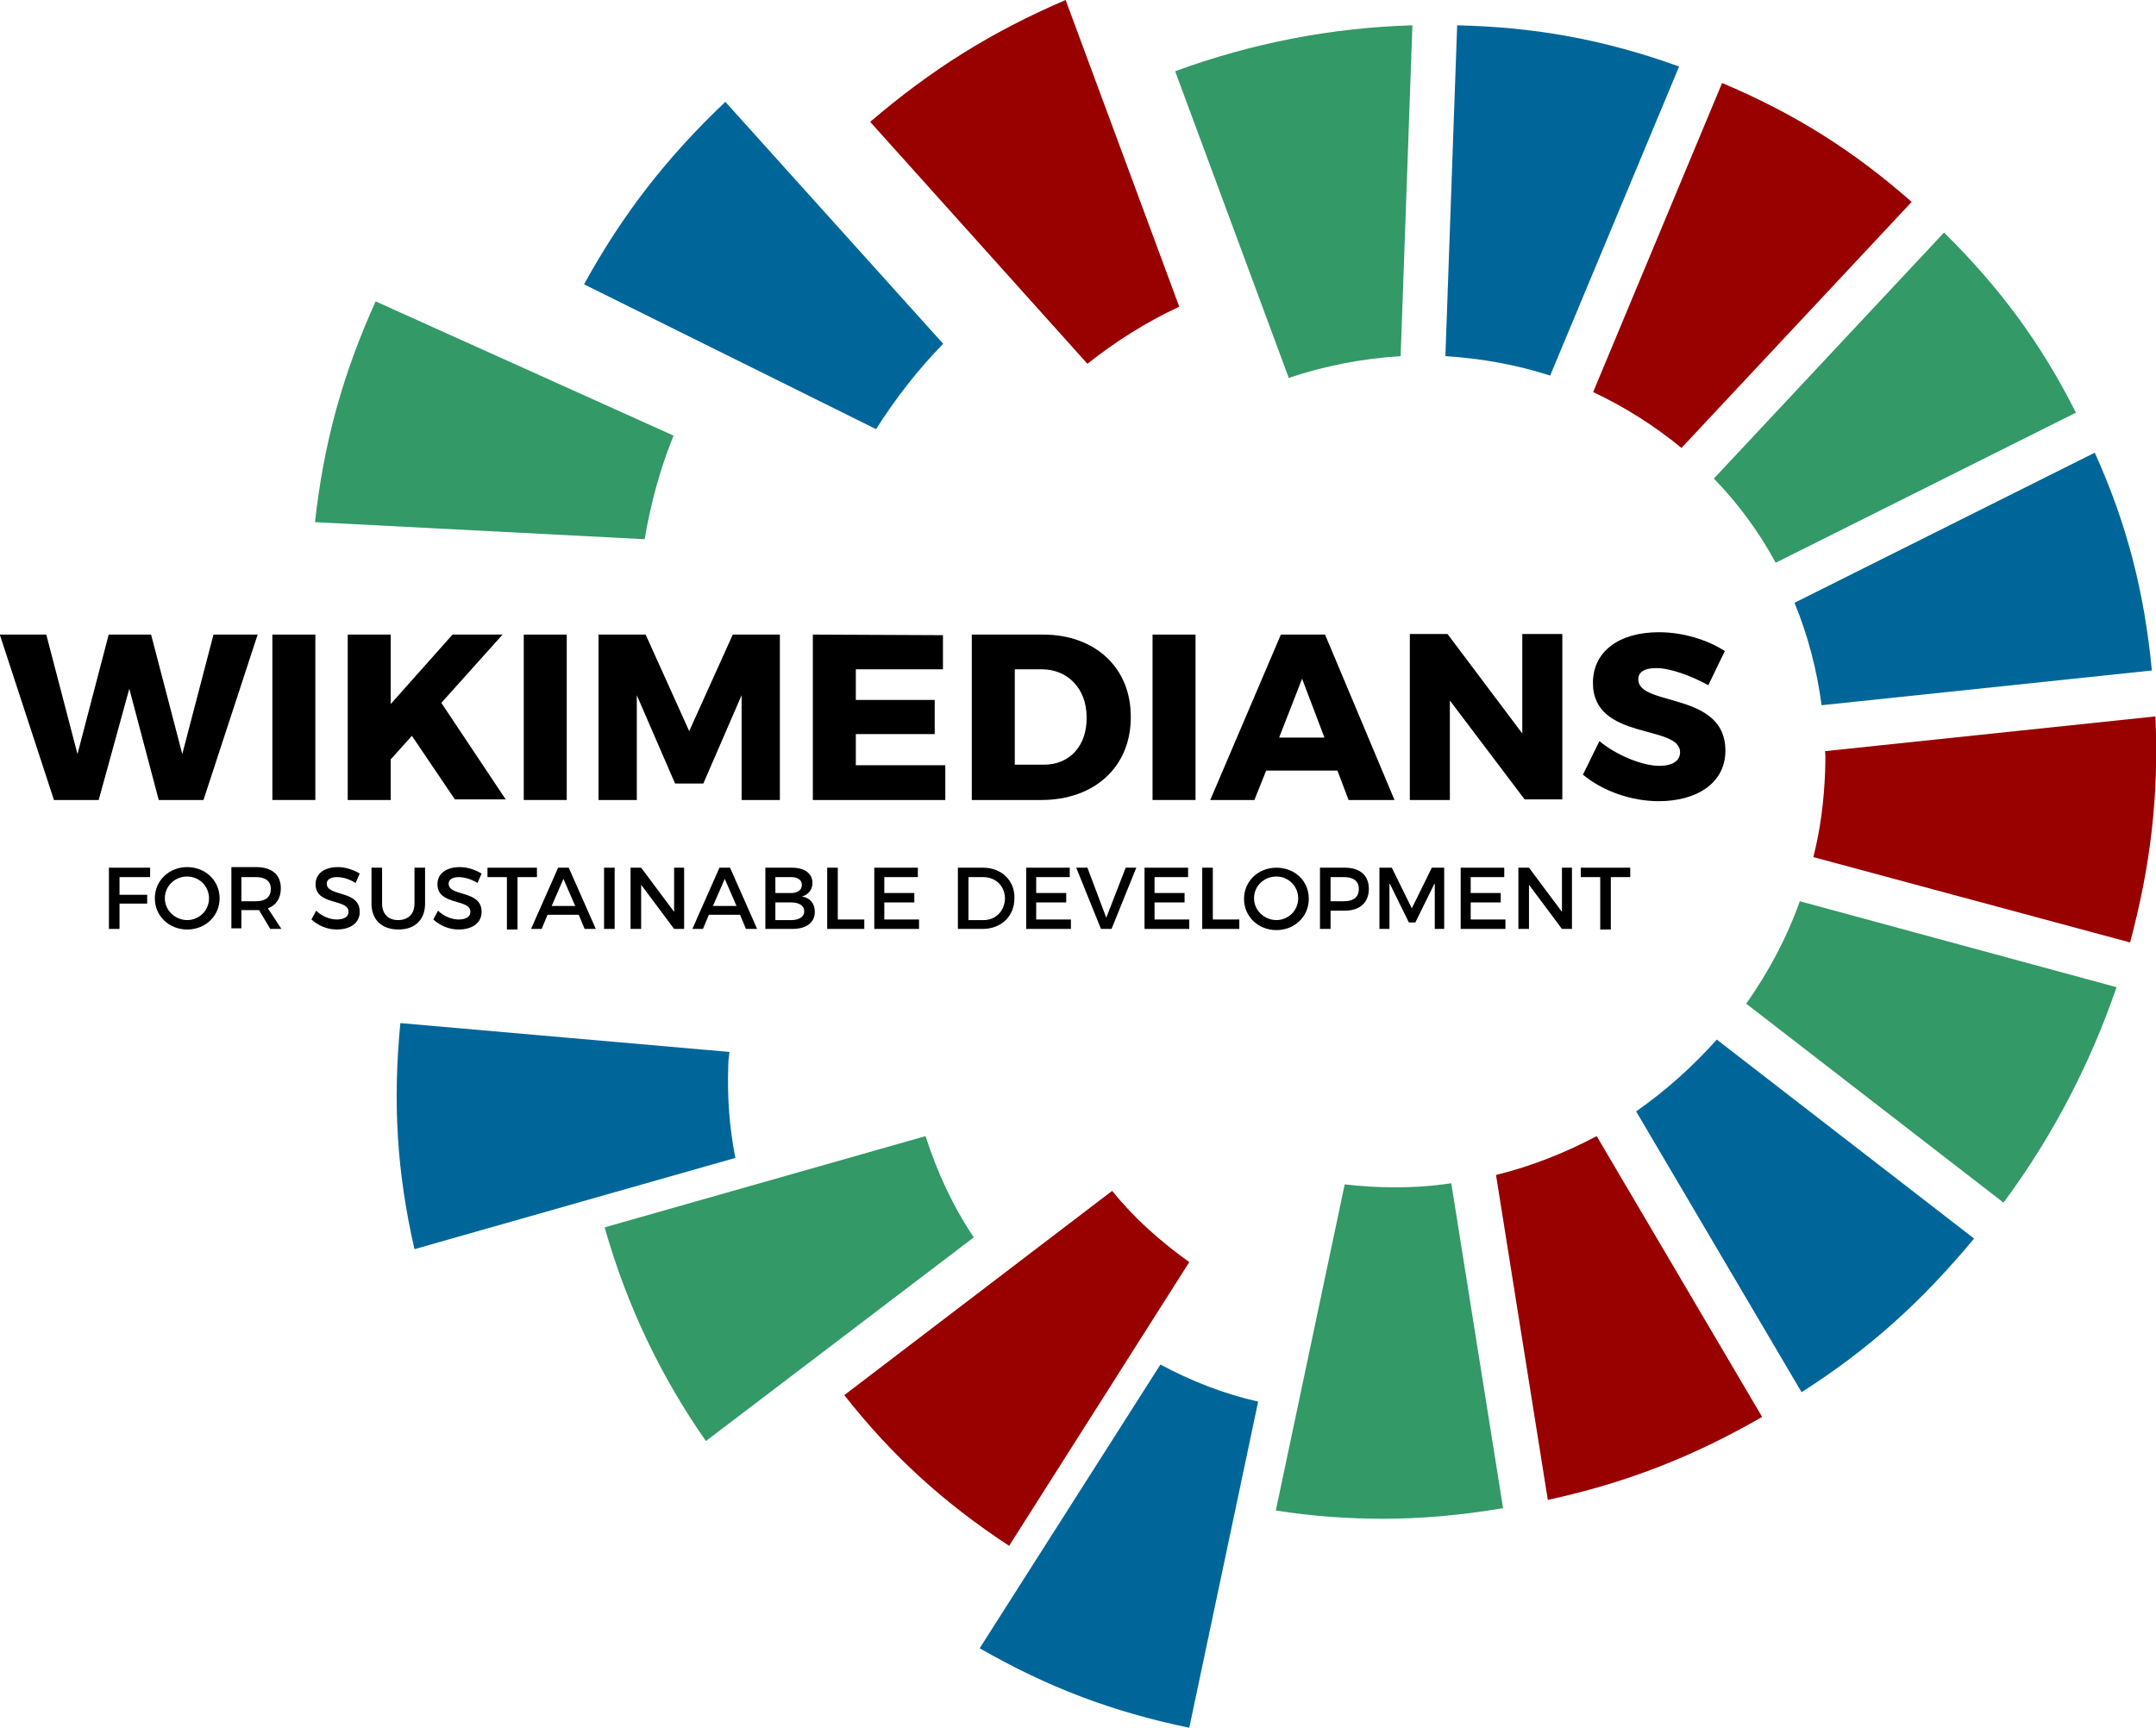
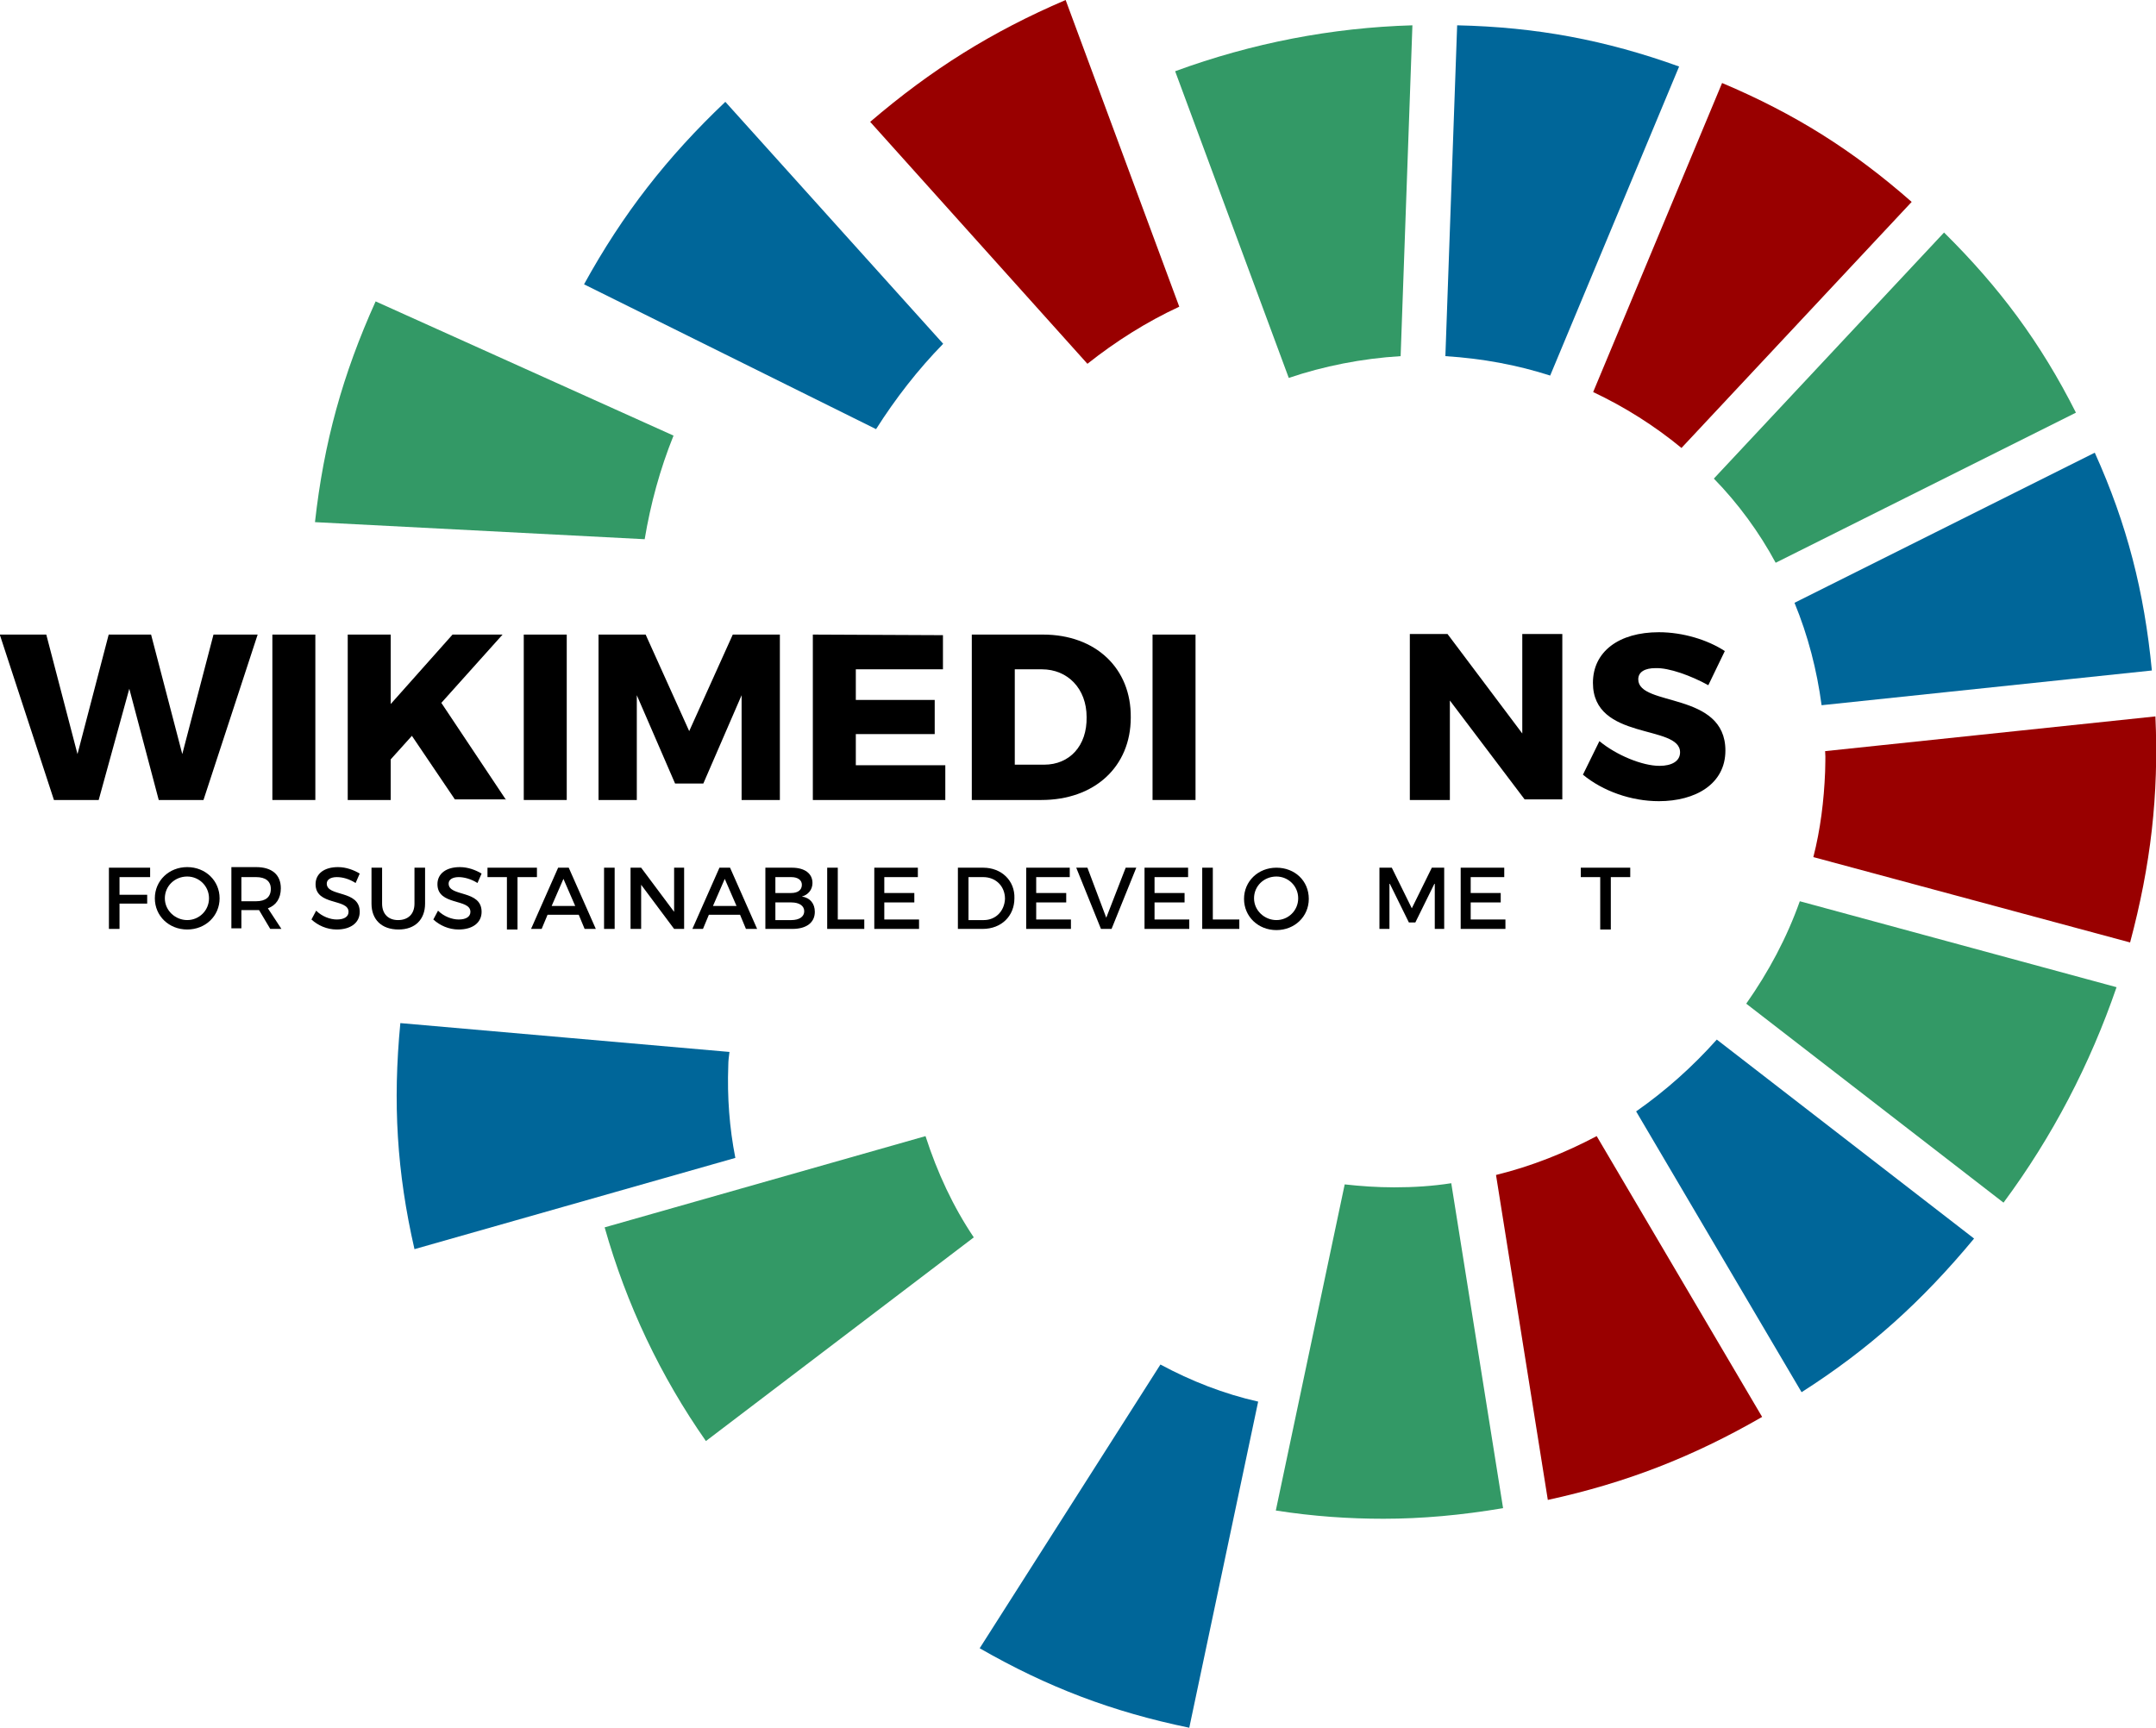
<svg xmlns="http://www.w3.org/2000/svg" version="1.1" id="layer" x="0px" y="0px" viewBox="0 0 366.2 293.5" style="enable-background:new 0 0 366.2 293.5;" xml:space="preserve">
  <style type="text/css">
	.st0{fill:#339966;}
	.st1{fill:#990000;}
	.st2{fill:#006699;}
</style>
  <g>
    <path class="st0" d="M237.9,60.5l2-56.2c-13.7,0.4-27.2,3-40.3,7.8l19.3,52.1C224.8,62.2,231.3,60.9,237.9,60.5" />
    <path class="st1" d="M200.3,52.1L181,0c-12.6,5.4-22.8,11.8-33.2,20.7l36.9,41.1C189.5,58,194.7,54.7,200.3,52.1" />
    <path class="st2" d="M160.2,58.4l-37-41.1c-9.9,9.4-17.4,19-24,31l49.6,24.6C152.1,67.7,155.9,62.8,160.2,58.4" />
    <path class="st2" d="M123.7,181c0-0.8,0.1-1.5,0.2-2.3L68,173.8c-1.3,13.5-0.6,25.3,2.4,38.4l54.5-15.5   C123.9,191.6,123.5,186.4,123.7,181" />
    <path class="st0" d="M157.2,193l-54.5,15.5c3.7,13.1,9.5,25.3,17.2,36.3l45.5-34.6C161.9,205,159.2,199.2,157.2,193" />
-     <path class="st1" d="M188.9,202.3L143.4,237c8.2,10.4,16.9,18.3,28,25.6l30.6-48.2C197.1,210.9,192.6,206.9,188.9,202.3" />
    <path class="st2" d="M197.1,231.8L166.4,280c11.5,6.6,22.5,10.8,35.6,13.5l11.7-55.4C207.9,236.8,202.3,234.6,197.1,231.8" />
    <path class="st0" d="M236.8,201.7c-2.9,0-5.7-0.2-8.4-0.5l-11.7,55.4c6.4,1,12.4,1.4,18.3,1.4c6.5,0,13.2-0.6,20.3-1.8l-8.8-55.2   C243.3,201.5,240.1,201.7,236.8,201.7" />
    <path class="st1" d="M254.1,199.6l8.8,55.2c13.3-2.9,24.6-7.3,36.4-14.1L271.2,193C265.9,195.8,260.2,198.1,254.1,199.6" />
    <path class="st2" d="M291.6,176.6c-4.1,4.6-8.7,8.7-13.7,12.2l28.1,47.7c11.6-7.4,20.5-15.5,29.3-26.1L291.6,176.6z" />
    <path class="st0" d="M305.7,153.1c-2.2,6.2-5.3,12-9.1,17.4l43.7,33.8c8.3-11.2,14.7-23.5,19.2-36.6L305.7,153.1z" />
    <path class="st1" d="M366.1,121.7l-56.1,5.9c0.1,1.2,0,2.3,0,3.5c-0.2,5-0.8,9.8-2,14.5l53.8,14.5   C365.3,147,366.7,135.1,366.1,121.7" />
    <path class="st2" d="M309.4,119.8l56.1-5.9c-1.3-13.4-4.2-24.8-9.7-37l-51,25.5C307.1,108,308.6,113.8,309.4,119.8" />
    <path class="st0" d="M301.6,95.6l51-25.5c-6-11.9-13-21.3-22.4-30.6l-39.1,41.8C295.2,85.5,298.8,90.4,301.6,95.6" />
    <path class="st1" d="M285.6,76.1l39.1-41.8c-10-8.8-19.9-15-32.2-20.2l-21.9,52.5C275.9,69.1,281,72.3,285.6,76.1" />
    <path class="st2" d="M263.3,63.8l21.9-52.5c-12.5-4.5-24.2-6.7-37.7-7l-2,56.2C251.8,60.9,257.7,62,263.3,63.8" />
    <path class="st0" d="M114.4,74L63.8,51.2c-5.6,12.4-8.8,24-10.3,37.5l56,2.9C110.5,85.6,112.1,79.7,114.4,74" />
  </g>
  <g>
    <g id="text1084" transform="translate(-1.238)">
      <path id="path1170" d="M1.2,107.8l9.2,28.1H18l5.2-18.9l5,18.9h7.6l9.2-28.1h-7.5l-5.3,20.3l-5.3-20.3h-7.2l-5.3,20.3l-5.3-20.3    H1.2z" />
      <path id="path1172" d="M47.5,107.8v28.1h7.3v-28.1H47.5z" />
      <path id="path1174" d="M87.2,135.9l-11-16.5l10.4-11.6h-8.5l-10.5,11.8v-11.8h-7.3v28.1h7.3V129l3.6-4l7.3,10.8H87.2z" />
      <path id="path1176" d="M90.2,107.8v28.1h7.3v-28.1H90.2z" />
      <path id="path1178" d="M102.9,107.8v28.1h6.5v-17.8l6.5,15h4.8l6.5-15l0,17.8h6.5v-28.1h-8l-7.4,16.4l-7.4-16.4H102.9z" />
      <path id="path1180" d="M139.3,107.8v28.1h22.5V130h-15.2v-5.3l13.4,0v-5.8h-13.4v-5.2h14.8v-5.8L139.3,107.8z" />
      <path id="path1182" d="M178.4,107.8h-12.1v28.1h11.8c9.1,0,15.2-5.7,15.2-14C193.4,113.5,187.3,107.8,178.4,107.8z M178.6,129.9    h-5v-16.2h4.6c4.4,0,7.6,3.3,7.6,8.1C185.9,126.7,182.9,129.9,178.6,129.9z" />
      <path id="path1184" d="M197,107.8v28.1h7.3v-28.1H197z" />
-       <path id="path1186" d="M230.3,135.9h7.8l-11.8-28.1h-7.5l-12,28.1h7.5l2-5h12.1L230.3,135.9z M218.5,125.3l3.9-10l3.8,10H218.5z" />
      <path id="path1188" d="M240.7,107.8v28.1h6.8V119l12.7,16.8h6.4v-28.1h-6.8v16.9l-12.7-16.9H240.7z" />
      <path id="path1190" d="M291.4,116.4l2.8-5.8c-2.9-1.9-7.1-3.2-11.2-3.2c-6.8,0-11.2,3.3-11.2,8.6c0,9.9,14.8,7,14.8,11.8    c0,1.5-1.4,2.3-3.5,2.3c-2.9,0-7.3-1.8-10.2-4.2l-2.8,5.7c3.4,2.8,8.2,4.5,12.9,4.5c6.2,0,11.3-2.9,11.3-8.6    c0-10.1-14.8-7.4-14.8-12.1c0-1.3,1.2-1.9,2.9-1.9C284.7,113.4,288.5,114.8,291.4,116.4L291.4,116.4z" />
    </g>
    <path id="path1193" d="M18.5,147.4v10.4h1.8v-4.3H25V152h-4.7v-3h5.2l0-1.6L18.5,147.4z" />
    <path id="path1195" d="M31.8,147.3c-3.1,0-5.5,2.3-5.5,5.3c0,3,2.4,5.3,5.5,5.3s5.5-2.3,5.5-5.3C37.3,149.6,34.9,147.3,31.8,147.3z    M31.8,148.9c2,0,3.7,1.6,3.7,3.7c0,2.1-1.7,3.7-3.7,3.7c-2,0-3.8-1.6-3.8-3.7S29.7,148.9,31.8,148.9z" />
    <path id="path1197" d="M47.8,157.8l-2.3-3.5c1.4-0.5,2.2-1.7,2.2-3.4c0-2.3-1.5-3.6-4.2-3.6h-4.2v10.4H41v-3.1h2.5   c0.2,0,0.3,0,0.5,0l1.9,3.2L47.8,157.8z M41,153.1V149h2.5c1.6,0,2.5,0.7,2.5,2c0,1.4-0.9,2.1-2.5,2.1H41z" />
    <path id="path1199" d="M60.4,150l0.7-1.6c-1-0.6-2.3-1.1-3.7-1.1c-2.3,0-3.8,1.1-3.8,2.9c0,3.7,5.6,2.4,5.6,4.7   c0,0.8-0.7,1.3-2,1.3c-1.1,0-2.5-0.5-3.5-1.5l-0.8,1.5c1.1,1,2.6,1.7,4.3,1.7c2.3,0,3.9-1.1,3.9-3c0-3.8-5.6-2.5-5.6-4.8   c0-0.7,0.7-1.1,1.7-1.1C58.2,149,59.3,149.3,60.4,150L60.4,150z" />
    <path id="path1201" d="M64.9,153.5v-6.1h-1.8v6.1c0,2.7,1.7,4.4,4.6,4.4c2.8,0,4.5-1.7,4.5-4.4v-6.1h-1.8v6.1   c0,1.8-1.1,2.8-2.8,2.8C66,156.3,64.9,155.3,64.9,153.5L64.9,153.5z" />
    <path id="path1203" d="M81.1,150l0.7-1.6c-1-0.6-2.3-1.1-3.7-1.1c-2.3,0-3.8,1.1-3.8,2.9c0,3.7,5.6,2.4,5.6,4.7   c0,0.8-0.7,1.3-2,1.3c-1.1,0-2.5-0.5-3.5-1.5l-0.8,1.5c1.1,1,2.6,1.7,4.3,1.7c2.3,0,3.9-1.1,3.9-3c0-3.8-5.6-2.5-5.6-4.8   c0-0.7,0.7-1.1,1.7-1.1C78.8,149,80,149.3,81.1,150L81.1,150z" />
    <path id="path1205" d="M82.8,147.4v1.6h3.3v8.9h1.8V149h3.3v-1.6H82.8z" />
    <path id="path1207" d="M99.3,157.8h1.9l-4.6-10.4h-1.8l-4.6,10.4h1.8l1-2.4h5.3L99.3,157.8z M93.7,153.9l2-4.6l2,4.6H93.7z" />
    <path id="path1209" d="M102.6,147.4v10.4h1.8v-10.4H102.6z" />
    <path id="path1211" d="M107.1,147.4v10.4h1.8v-7.5l5.6,7.5h1.7v-10.4h-1.7v7.5l-5.6-7.5H107.1z" />
    <path id="path1213" d="M126.7,157.8h1.9l-4.6-10.4h-1.8l-4.6,10.4h1.8l1-2.4h5.3L126.7,157.8z M121.1,153.9l2-4.6l2,4.6H121.1z" />
    <path id="path1215" d="M134.5,147.4H130v10.4h4.6c2.4,0,3.8-1.1,3.8-2.9c0-1.4-0.8-2.4-2.2-2.6c1.1-0.3,1.8-1.2,1.8-2.3   C138,148.4,136.7,147.4,134.5,147.4L134.5,147.4z M134.4,151.7h-2.7V149h2.7c1.1,0,1.8,0.5,1.8,1.3   C136.2,151.2,135.5,151.7,134.4,151.7z M134.4,156.3h-2.7v-3h2.7c1.4,0,2.2,0.6,2.2,1.5C136.6,155.7,135.8,156.3,134.4,156.3z" />
    <path id="path1217" d="M140.5,147.4v10.4h6.3v-1.6h-4.5v-8.8H140.5z" />
    <path id="path1219" d="M148.5,147.4v10.4h7.6v-1.6h-5.9v-2.9h5.1v-1.6h-5.1V149h5.7v-1.6H148.5z" />
    <path id="path1221" d="M167,147.4h-4.3v10.4h4.2c3.2,0,5.4-2.2,5.4-5.2C172.4,149.6,170.1,147.4,167,147.4L167,147.4z M167.1,156.3   h-2.6V149h2.5c2.1,0,3.7,1.5,3.7,3.7C170.6,154.8,169.1,156.3,167.1,156.3z" />
    <path id="path1223" d="M174.3,147.4v10.4h7.6v-1.6h-5.9v-2.9h5.1v-1.6h-5.1V149h5.7v-1.6H174.3z" />
    <path id="path1225" d="M182.8,147.4l4.2,10.4h1.8l4.2-10.4h-1.8l-3.3,8.5l-3.2-8.5H182.8z" />
    <path id="path1227" d="M194.4,147.4v10.4h7.6v-1.6h-5.9v-2.9h5.1v-1.6h-5.1V149h5.7v-1.6H194.4z" />
    <path id="path1229" d="M204.2,147.4v10.4h6.3v-1.6h-4.5v-8.8H204.2z" />
    <path id="path1231" d="M216.8,147.4c-3.1,0-5.5,2.3-5.5,5.3c0,3,2.4,5.3,5.5,5.3s5.5-2.3,5.5-5.3   C222.3,149.6,219.9,147.4,216.8,147.4z M216.8,148.9c2,0,3.7,1.6,3.7,3.7c0,2.1-1.7,3.7-3.7,3.7s-3.8-1.6-3.8-3.7   S214.7,148.9,216.8,148.9z" />
-     <path id="path1233" d="M228.4,147.4h-4.2v10.4h1.8v-3.1h2.4c2.6,0,4.1-1.4,4.1-3.7C232.5,148.7,231,147.4,228.4,147.4z    M228.3,153.1H226V149h2.3c1.6,0,2.5,0.7,2.5,2C230.8,152.4,229.9,153.1,228.3,153.1z" />
    <path id="path1235" d="M234.3,147.4v10.4h1.7V150l3.3,6.7h1.1l3.3-6.7l0,7.8h1.6v-10.4h-2.1l-3.4,6.9l-3.4-6.9H234.3z" />
    <path id="path1237" d="M248.1,147.4v10.4h7.6v-1.6h-5.9v-2.9h5.1v-1.6h-5.1V149h5.7v-1.6H248.1z" />
-     <path id="path1239" d="M257.9,147.4v10.4h1.8v-7.5l5.6,7.5h1.7v-10.4h-1.7v7.5l-5.6-7.5H257.9z" />
    <path id="path1241" d="M268.5,147.4v1.6h3.3v8.9h1.8V149h3.3v-1.6H268.5z" />
  </g>
</svg>